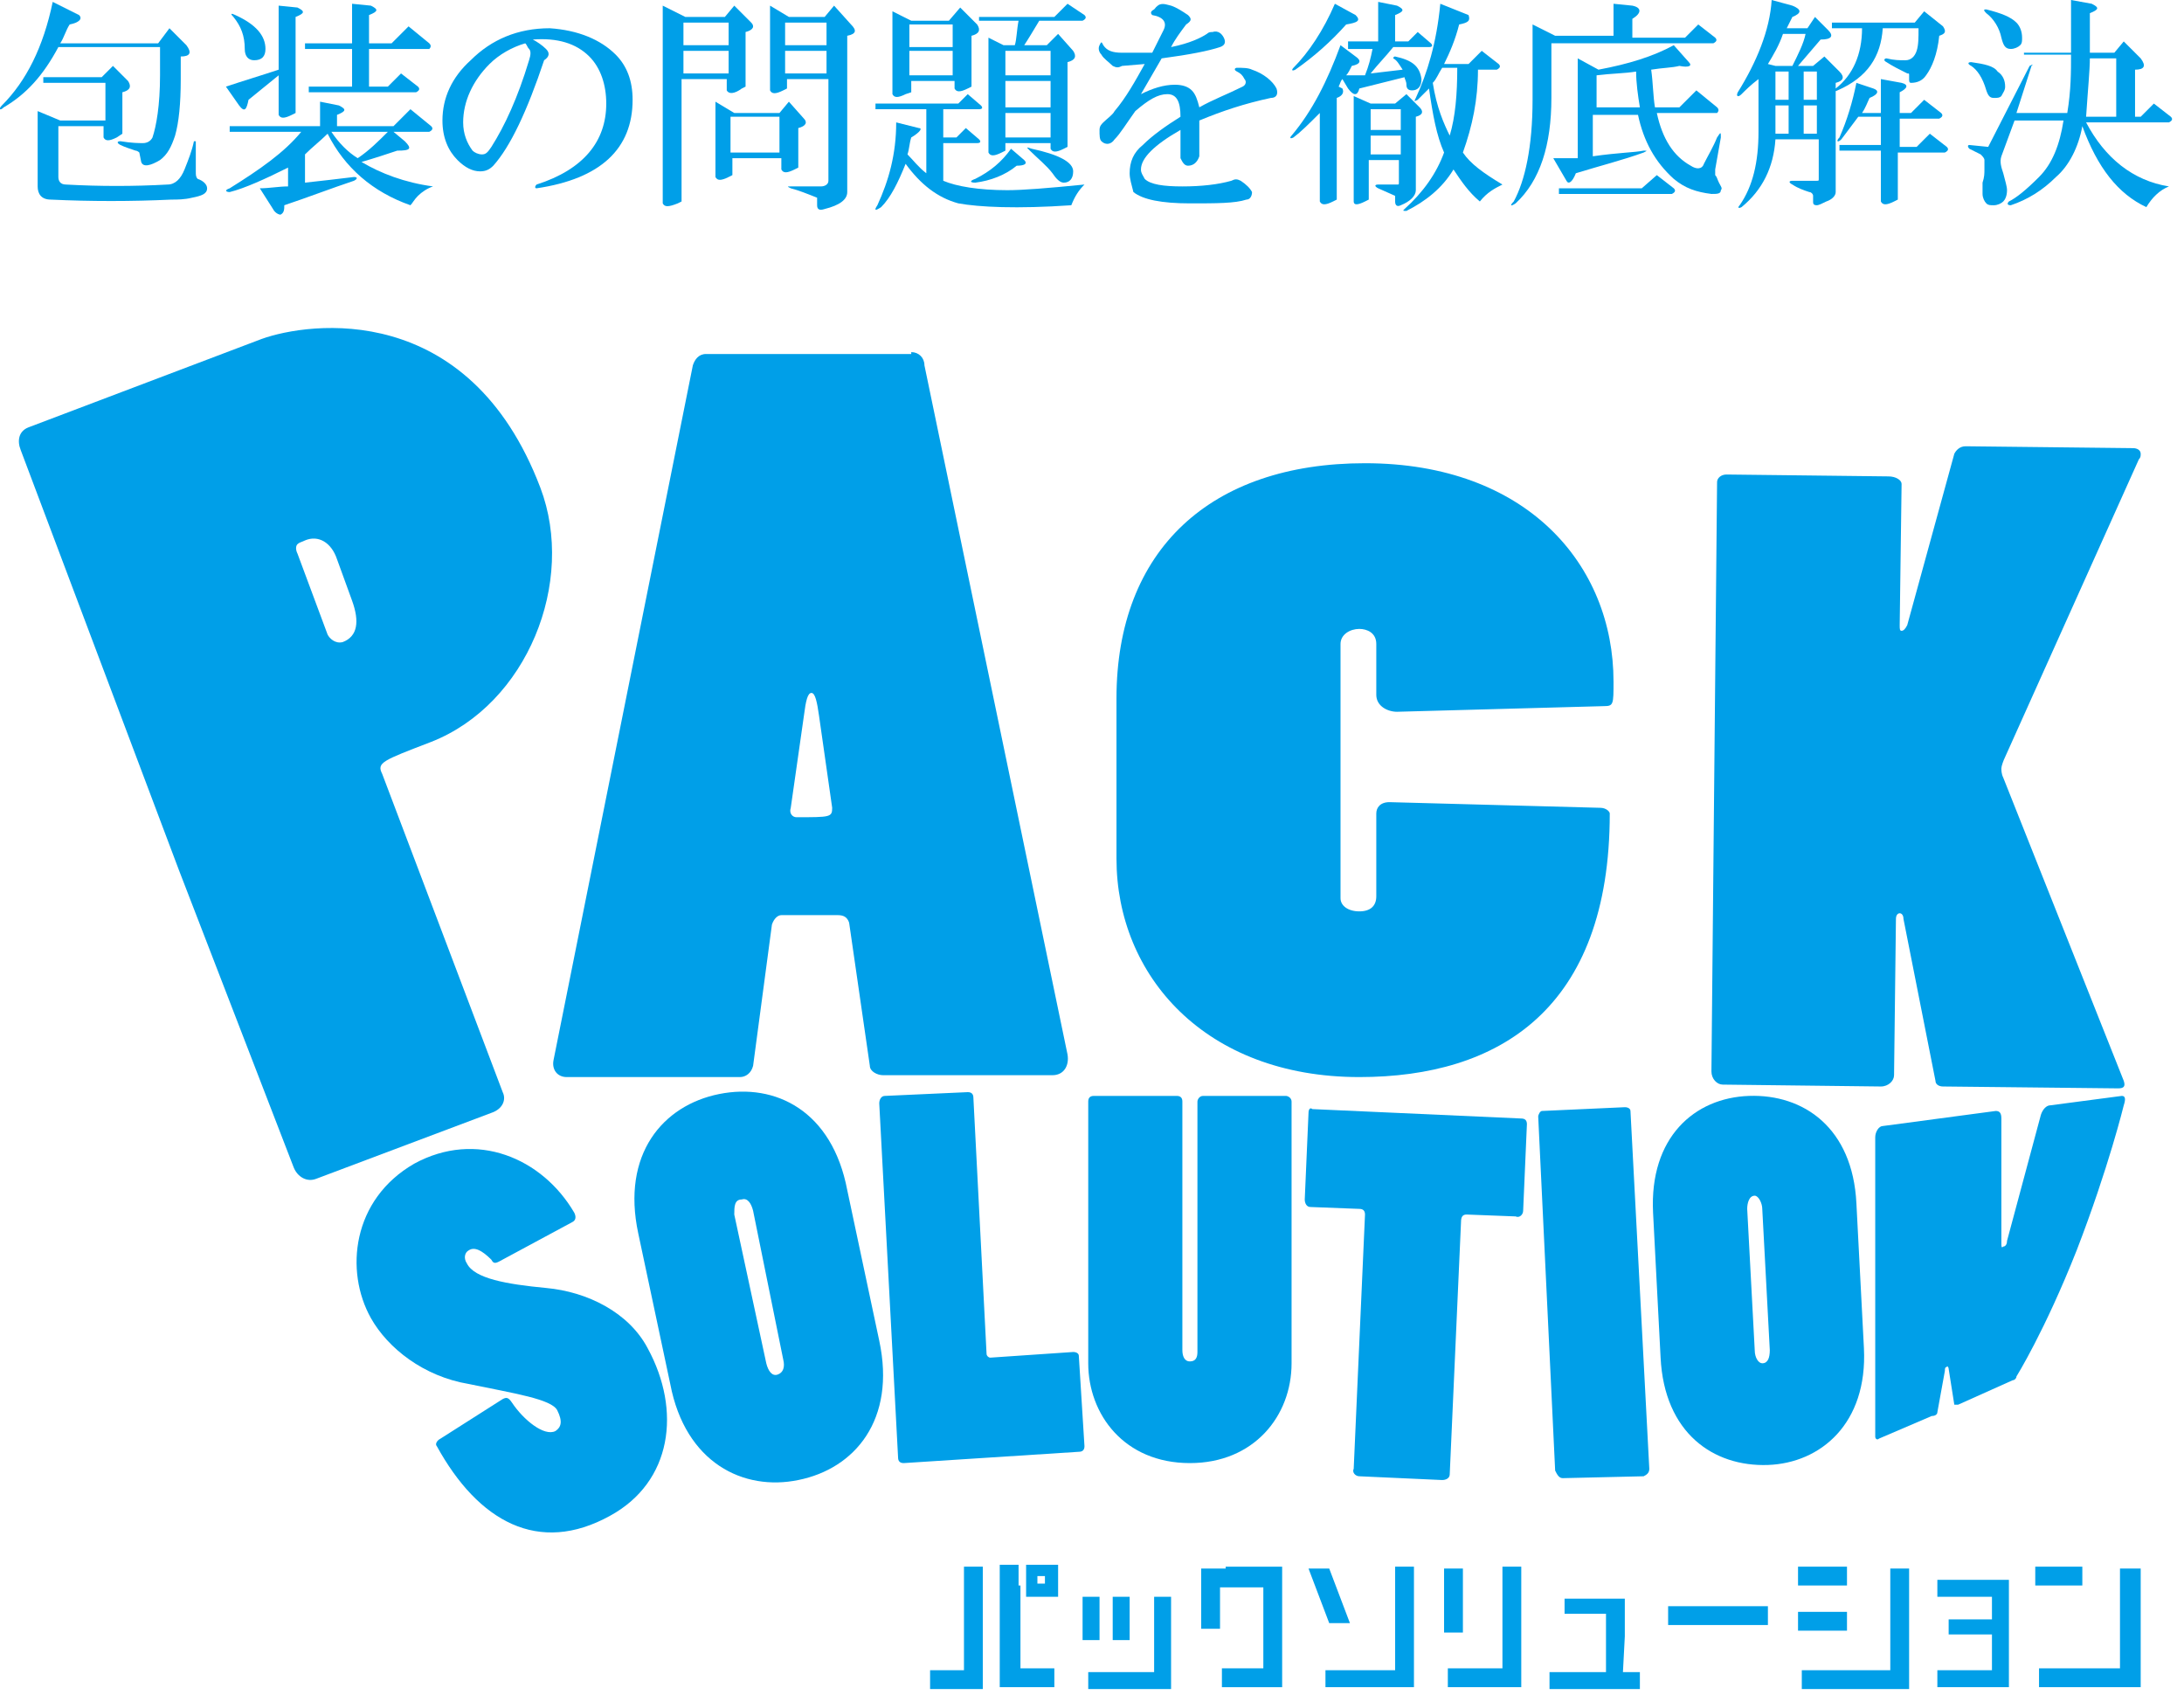
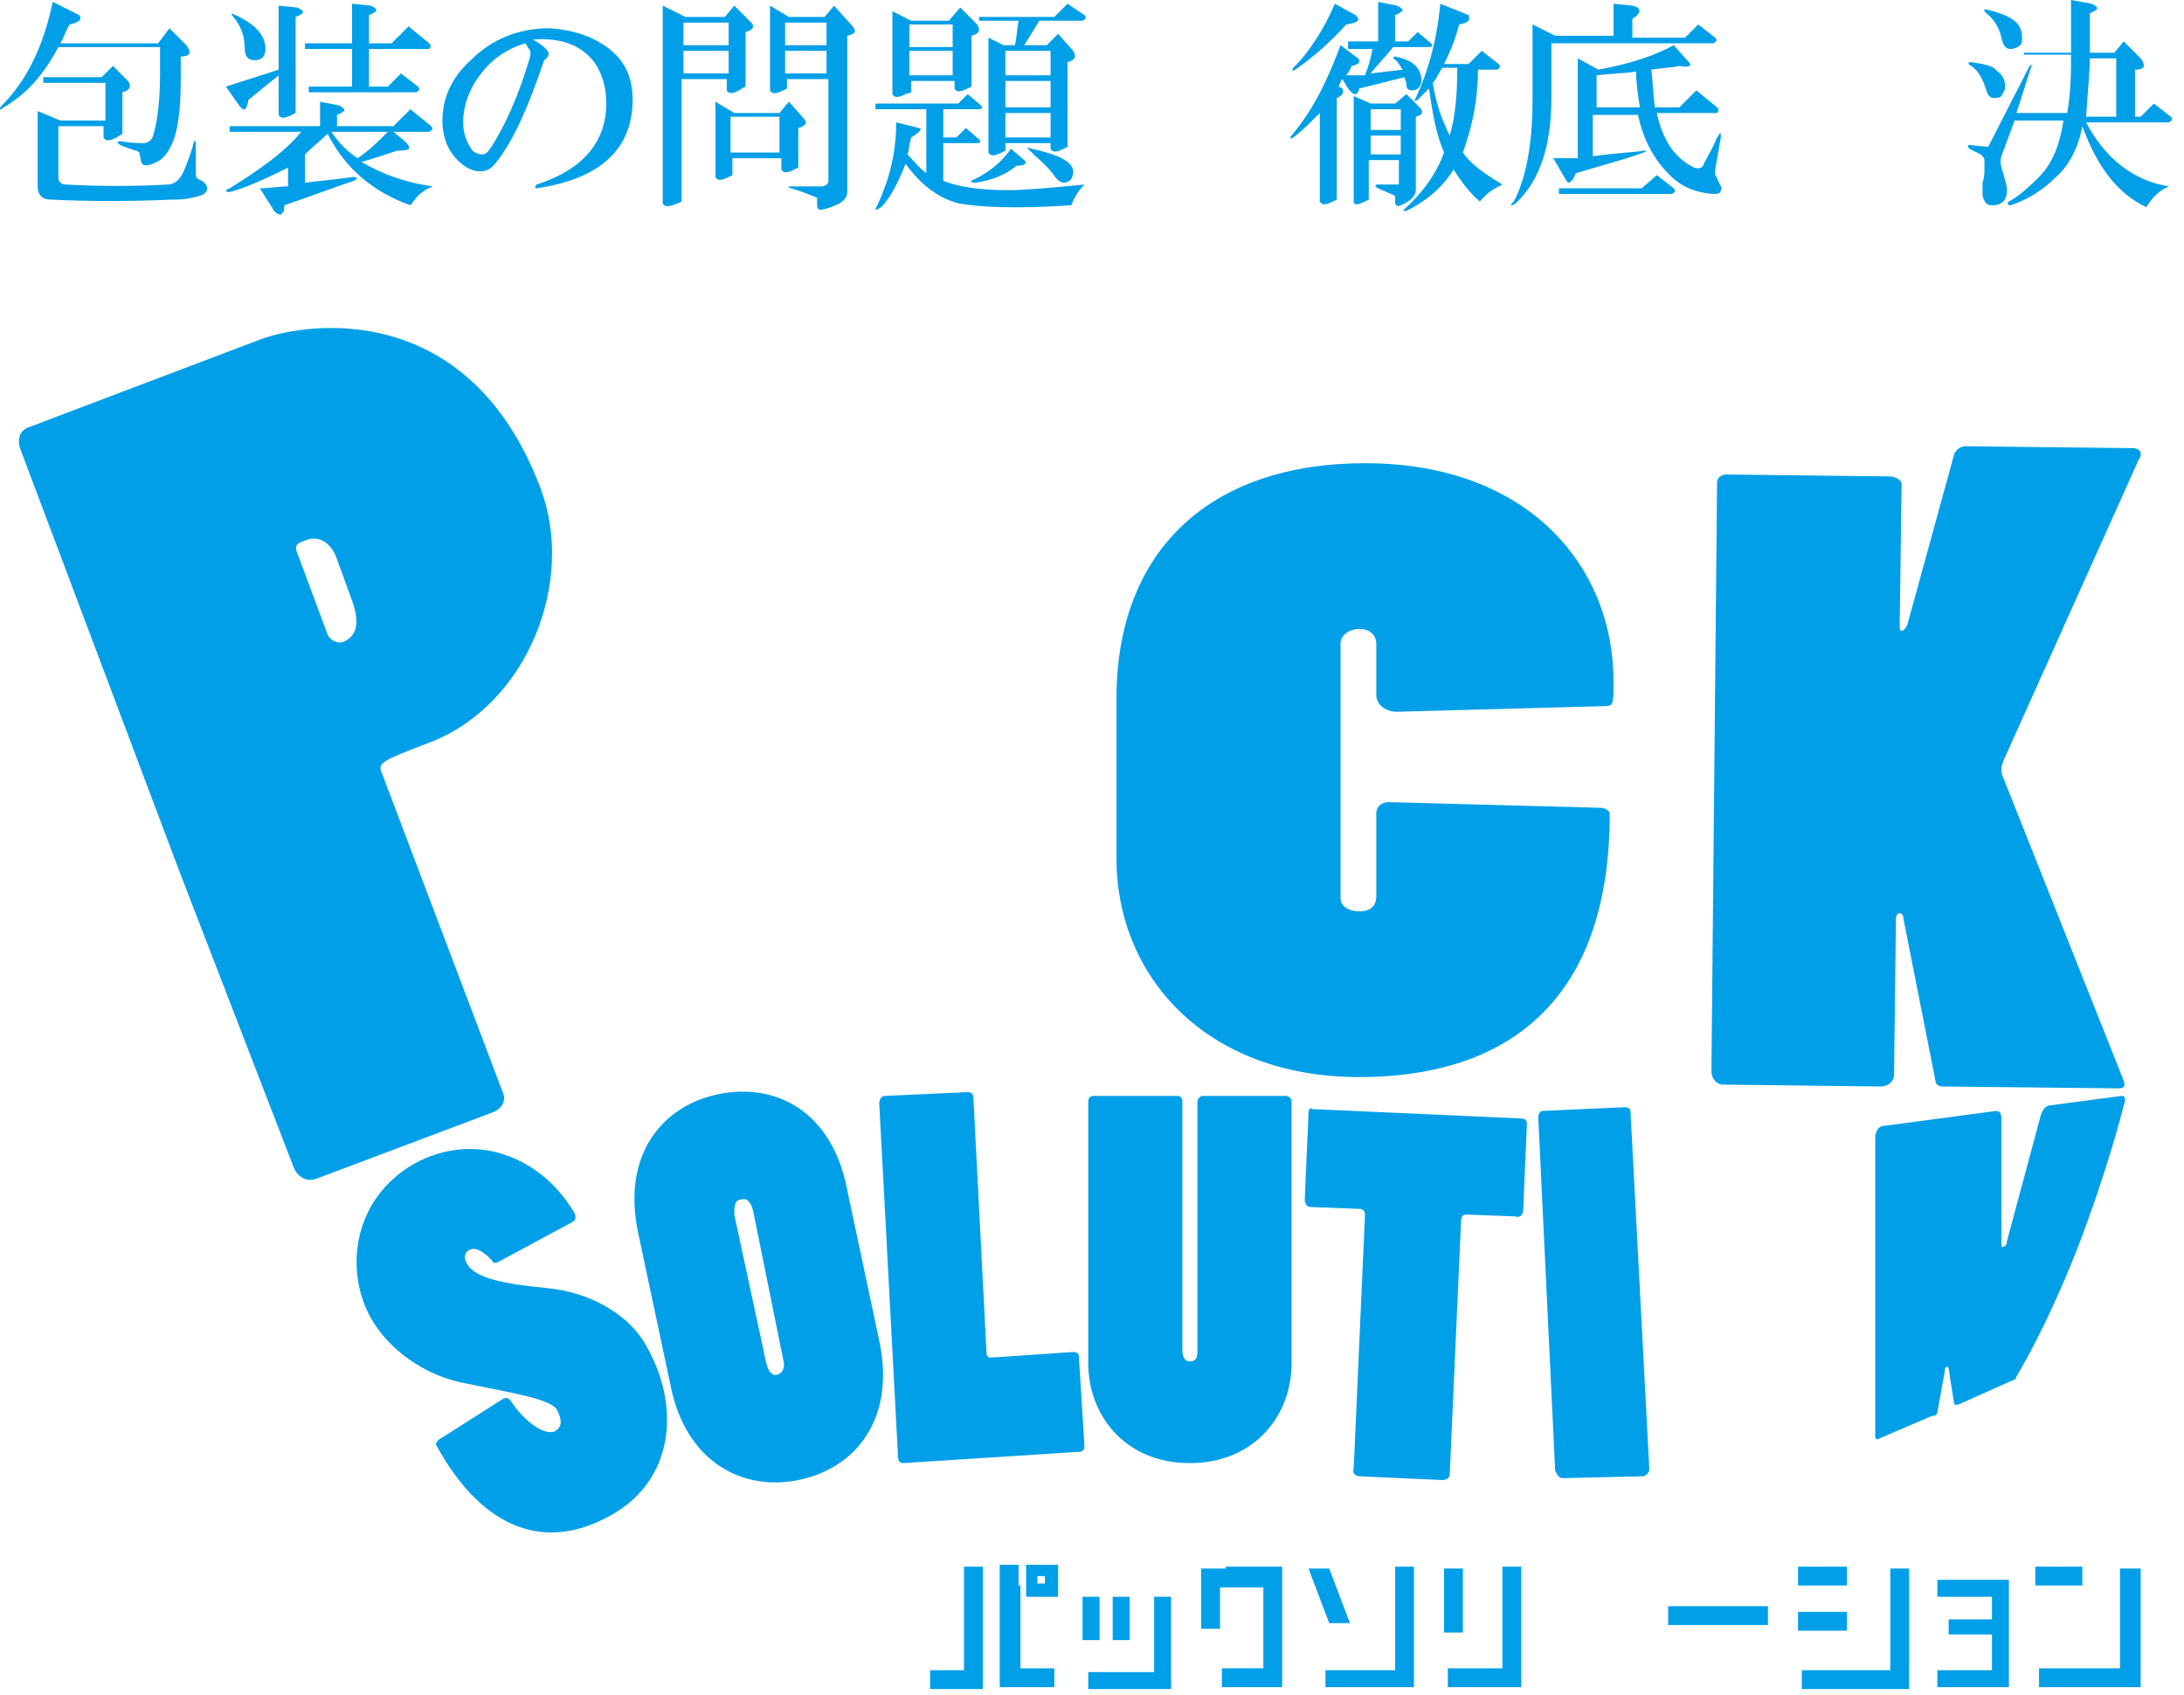
<svg xmlns="http://www.w3.org/2000/svg" version="1.1" id="レイヤー_1" x="0px" y="0px" width="116px" height="90px" viewBox="0 0 116 90" style="enable-background:new 0 0 116 90;" xml:space="preserve">
  <style type="text/css">
	.st0{fill:#009FE8;}
</style>
  <g>
    <path class="st0" d="M9.5,46.2L1.1,23.9c-0.2-0.5-0.1-1,0.4-1.2l12.4-4.7c2.5-0.9,11-2.1,14.8,7.9c1.9,5-0.7,11.5-5.8,13.5   c-2.6,1-2.9,1.1-2.6,1.7l6.4,16.9c0.2,0.4,0,0.9-0.6,1.1l-9.3,3.5c-0.5,0.2-1-0.1-1.2-0.6L9.5,46.2z M17.4,33.7   c0.1,0.2,0.4,0.5,0.8,0.4c0.8-0.3,0.9-1.1,0.5-2.2l-0.8-2.2c-0.3-0.9-1-1.3-1.7-1c-0.2,0.1-0.3,0.1-0.4,0.2c-0.1,0.1-0.1,0.3,0,0.5   L17.4,33.7z" />
-     <path class="st0" d="M48.4,18.7c0.4,0,0.7,0.3,0.7,0.7L56.7,56c0.1,0.6-0.2,1.1-0.8,1.1h-9c-0.3,0-0.7-0.2-0.7-0.5L45.1,49   c-0.1-0.3-0.3-0.4-0.6-0.4h-3c-0.2,0-0.4,0.2-0.5,0.5L40,56.6c-0.1,0.4-0.4,0.6-0.7,0.6h-9.2c-0.5,0-0.8-0.4-0.7-0.9l7.4-36.9   c0.1-0.3,0.3-0.6,0.7-0.6H48.4z M43.5,38c-0.1-0.7-0.2-1.2-0.4-1.2c-0.2,0-0.3,0.4-0.4,1.2L42,42.9c-0.1,0.3,0.1,0.5,0.3,0.5   c1.8,0,1.9,0,1.9-0.5L43.5,38z" />
    <path class="st0" d="M59.3,37.1c0-7.9,5-12.5,13.2-12.5c8.6,0,13.2,5.4,13.2,11.6c0,1.2,0,1.3-0.5,1.3l-11,0.3   c-0.5,0-1.1-0.3-1.1-0.9v-2.7c0-0.6-0.5-0.8-0.9-0.8c-0.5,0-1,0.3-1,0.8v13.5c0,0.4,0.4,0.7,1,0.7c0.6,0,0.9-0.3,0.9-0.8v-4.4   c0-0.3,0.2-0.6,0.7-0.6L85,42.9c0.3,0,0.5,0.2,0.5,0.3c0,10.4-5.9,14-13.3,14c-8.2,0-12.9-5.4-12.9-11.6V37.1z" />
    <path class="st0" d="M101.1,48.8c0-0.2-0.1-0.3-0.2-0.3c-0.1,0-0.2,0.1-0.2,0.3l-0.1,8.3c0,0.3-0.3,0.6-0.7,0.6l-8.4-0.1   c-0.3,0-0.6-0.3-0.6-0.7l0.3-31.3c0-0.2,0.2-0.4,0.5-0.4l8.6,0.1c0.4,0,0.7,0.2,0.7,0.4l-0.1,7.5c0,0.2,0,0.3,0.1,0.3   c0.1,0,0.2-0.1,0.3-0.3l2.5-9.1c0.1-0.2,0.3-0.4,0.6-0.4l8.9,0.1c0.2,0,0.4,0.1,0.4,0.3c0,0.1,0,0.2-0.1,0.3l-7.1,15.8   c-0.1,0.2-0.2,0.5-0.2,0.6c0,0.1,0,0.3,0.1,0.5l6.4,16.1c0.1,0.3,0,0.4-0.3,0.4l-9.3-0.1c-0.2,0-0.4-0.1-0.4-0.3L101.1,48.8z" />
    <path class="st0" d="M26.5,67c-0.2,0.1-0.3,0.1-0.4-0.1c-0.5-0.5-0.9-0.7-1.2-0.5c-0.2,0.1-0.3,0.4-0.1,0.7   c0.4,0.8,2.1,1.1,4.2,1.3c2.2,0.2,4.4,1.3,5.4,3.2c1.8,3.3,1.3,7.1-2,8.9c-3.8,2.1-7,0.3-9.2-3.7c-0.1-0.1,0-0.3,0.2-0.4l3.3-2.1   c0.2-0.1,0.3-0.1,0.5,0.2c0.6,0.9,1.7,1.8,2.3,1.5c0.3-0.2,0.4-0.5,0.1-1.1c-0.3-0.6-2.3-0.9-4.7-1.4c-2.4-0.4-4.3-1.9-5.2-3.5   c-1.4-2.5-1-6.3,2.3-8.2c3.3-1.8,6.8-0.3,8.5,2.6c0.1,0.2,0.1,0.4-0.1,0.5L26.5,67z" />
    <path class="st0" d="M33.9,65.5c-0.9-4.2,1.3-6.8,4.3-7.4c3-0.6,6,0.9,6.8,5.1l1.7,8c0.9,4.2-1.3,6.8-4.3,7.4   c-2.9,0.6-6-0.9-6.8-5.1L33.9,65.5z M40.7,72.4c0.1,0.4,0.3,0.7,0.6,0.6c0.3-0.1,0.4-0.4,0.3-0.8l-1.6-7.9   c-0.1-0.4-0.3-0.7-0.6-0.6C39,63.7,39,64.1,39,64.5L40.7,72.4z" />
    <path class="st0" d="M57,71.8c0.2,0,0.3,0.1,0.3,0.2l0.3,4.8c0,0.2-0.1,0.3-0.3,0.3L48,77.7c-0.2,0-0.3-0.1-0.3-0.3l-1-18.8   c0-0.2,0.1-0.4,0.3-0.4l4.4-0.2c0.2,0,0.3,0.1,0.3,0.3l0.7,13.6c0,0.1,0.1,0.2,0.2,0.2L57,71.8z" />
    <path class="st0" d="M62.5,58.2c0.2,0,0.3,0.1,0.3,0.3v13.2c0,0.3,0.1,0.6,0.4,0.6c0.3,0,0.4-0.2,0.4-0.5V58.5   c0-0.1,0.1-0.3,0.3-0.3h4.4c0.1,0,0.3,0.1,0.3,0.3v13.9c0,2.8-2,5.3-5.4,5.3c-3.5,0-5.4-2.6-5.4-5.3V58.5c0-0.2,0.1-0.3,0.3-0.3   H62.5z" />
    <path class="st0" d="M72.2,78.4c-0.2,0-0.4-0.2-0.3-0.4l0.6-13.5c0-0.2-0.1-0.3-0.3-0.3l-2.6-0.1c-0.2,0-0.3-0.2-0.3-0.4l0.2-4.6   c0-0.2,0.1-0.3,0.2-0.2l11.1,0.5c0.2,0,0.3,0.1,0.3,0.3l-0.2,4.6c0,0.2-0.2,0.4-0.4,0.3l-2.6-0.1c-0.2,0-0.3,0.1-0.3,0.4L77,78.3   c0,0.2-0.2,0.3-0.4,0.3L72.2,78.4z" />
    <path class="st0" d="M83,78.5c-0.2,0-0.3-0.2-0.4-0.4l-0.9-18.8c0-0.1,0.1-0.3,0.2-0.3l4.4-0.2c0.2,0,0.3,0.1,0.3,0.2L87.6,78   c0,0.2-0.1,0.3-0.3,0.4L83,78.5z" />
-     <path class="st0" d="M87.8,64.4c-0.2-4,2.2-6.1,5.1-6.2c2.9-0.1,5.5,1.7,5.7,5.7l0.4,7.7c0.2,4-2.3,6.1-5.1,6.2   c-2.9,0.1-5.5-1.7-5.7-5.7L87.8,64.4z M93.2,71.7c0,0.4,0.2,0.7,0.4,0.7c0.3,0,0.4-0.3,0.4-0.7l-0.4-7.5c0-0.3-0.2-0.7-0.4-0.7   c-0.3,0-0.4,0.4-0.4,0.7L93.2,71.7z" />
    <path class="st0" d="M99.6,60.4c0-0.3,0.2-0.6,0.4-0.6l6-0.8c0.2,0,0.3,0.1,0.3,0.4V66c0,0.2,0,0.3,0.1,0.2c0.1,0,0.2-0.1,0.2-0.3   l1.8-6.7c0.1-0.3,0.3-0.5,0.5-0.5l3.8-0.5c0.2,0,0.2,0.2,0.1,0.5c0,0-0.8,3.3-2.5,7.7c-1.7,4.3-3.2,6.7-3.2,6.7   c0,0.1-0.1,0.2-0.2,0.2l-2.9,1.3c-0.1,0-0.2,0-0.2,0l-0.3-1.9c0-0.1-0.1-0.2-0.1-0.1c-0.1,0-0.1,0.1-0.1,0.2l-0.4,2.2   c0,0.1-0.1,0.2-0.3,0.2l-2.8,1.2c-0.1,0.1-0.2,0-0.2-0.1L99.6,60.4z" />
    <g>
      <path class="st0" d="M51.2,83.2h1v4.6v1.9h-2.8v-1h1.8v-1v-3.4l0,0V83.2z" />
      <path class="st0" d="M54.2,84.2L54.2,84.2v3.4v1H56v1h-2.9v-1.9v-4.6h1V84.2z" />
      <path class="st0" d="M58.4,87.1h-0.9v-2.3h0.9V87.1z M61.3,84.8h0.9v3.4v1.5h-4.4v-0.9h3.5v-0.9V84.8z M60,87.1h-0.9v-2.3H60V87.1    z" />
      <path class="st0" d="M65.1,83.2h3v3.7v2.7h-3.2v-1h2.2v-1.9v-2.4h-2.3v2.2h-1v-3.2H65.1z" />
      <path class="st0" d="M77.7,86.7h-1v-3.4h1V86.7z M79.8,83.2h1v6.4h-3.9v-1h1l0,0h1.9V83.2z" />
-       <path class="st0" d="M86.2,88.8h0.9v0.9h-4.8v-0.9h3v-2.1v-1H84l0,0h-0.9v-0.8h3.2v2L86.2,88.8L86.2,88.8L86.2,88.8z" />
      <path class="st0" d="M93.9,86.3h-5.3v-1h5.3V86.3z" />
      <path class="st0" d="M98.1,84.2h-2.6v-1h2.6V84.2z M98.1,86.6h-2.6v-1h2.6V86.6z M100.3,83.3h1.1v6.4h-5.7v-1h4.7V83.3z" />
      <path class="st0" d="M102.9,83.9h3.8v5.7h-3.8v-0.9h2.9v-1.9h-2.3V86h2.3v-1.2h-2.9V83.9z" />
      <path class="st0" d="M110.6,84.2h-2.5v-1h2.5V84.2z M112.6,83.3h1.1v6.3h-5.4v-1h4.3V83.3z" />
      <polygon class="st0" points="74.1,83.2 74.1,87.4 74.1,88.7 70.4,88.7 70.4,89.6 75.1,89.6 75.1,87.8 75.1,83.2   " />
      <polygon class="st0" points="71.7,86.2 70.6,83.3 69.5,83.3 70.6,86.2   " />
      <path class="st0" d="M56.2,84.8h-1.7v-1.7h1.7V84.8L56.2,84.8z M55.1,84.1h0.4v-0.4h-0.4V84.1L55.1,84.1z" />
    </g>
  </g>
  <g>
    <path class="st0" d="M4.2,0.8c0.2,0.2,0,0.4-0.5,0.5c-0.2,0.3-0.3,0.7-0.5,1h5.2L9,1.5l0.9,0.9C10.2,2.8,10.1,3,9.6,3v1.2   c0,1.3-0.1,2.3-0.3,3c-0.2,0.6-0.4,1-0.8,1.3C8,8.8,7.6,8.9,7.5,8.6L7.4,8.1c0,0-0.1-0.1-0.2-0.1C6.9,7.9,6.6,7.8,6.4,7.7   c-0.2-0.1-0.2-0.2,0-0.2c0.6,0.1,1,0.1,1.2,0.1c0.2,0,0.4-0.1,0.5-0.3c0.2-0.6,0.4-1.7,0.4-3.3V2.5H3.1C2.3,4,1.4,5,0.2,5.7   C0,5.9-0.1,5.8,0.1,5.6c1.3-1.3,2.2-3.1,2.7-5.5L4.2,0.8z M6.8,4.3C7,4.6,6.9,4.8,6.5,4.9v2.2L6.2,7.3c-0.4,0.2-0.6,0.2-0.7,0V6.7   H3.1v2.7c0,0.2,0.1,0.4,0.4,0.4c1.8,0.1,3.6,0.1,5.4,0c0.4,0,0.7-0.3,0.9-0.8c0.2-0.5,0.4-1,0.5-1.5c0,0,0.1,0,0.1,0v1.6   c0,0.2,0,0.3,0.1,0.4C10.8,9.6,11,9.8,11,10c0,0.3-0.3,0.4-0.8,0.5c-0.4,0.1-0.8,0.1-1.1,0.1c-2.1,0.1-4.3,0.1-6.4,0   C2.2,10.6,2,10.3,2,9.9v-4l1.2,0.5h2.4v-2H2.3V4.1h3.1l0.6-0.6L6.8,4.3z" />
    <path class="st0" d="M18,5.6c0.4,0.2,0.4,0.3-0.1,0.5v0.6h3l0.9-0.9l1.1,0.9C23,6.8,23,6.9,22.8,7h-1.9l0.6,0.5   C21.9,7.9,21.8,8,21.1,8c-0.6,0.2-1.2,0.4-1.9,0.6c1,0.6,2.3,1.1,3.8,1.3c-0.3,0.1-0.6,0.3-0.8,0.5c-0.2,0.2-0.3,0.4-0.4,0.5   c-2-0.7-3.5-2-4.4-3.8c-0.4,0.4-0.8,0.7-1.2,1.1v1.5c0.9-0.1,1.8-0.2,2.6-0.3c0.2,0,0.2,0.1,0,0.2c-1.2,0.4-2.5,0.9-3.7,1.3   c0,0.2,0,0.4-0.2,0.5c-0.1,0-0.3-0.1-0.4-0.3l-0.7-1.1c0.5,0,1-0.1,1.5-0.1v-1c-1.2,0.6-2.3,1.1-3.1,1.3c-0.2,0-0.3-0.1,0-0.2   C13.8,9,15.1,8.1,16,7h-3.8V6.7h4.8V5.4L18,5.6z M15.8,0.4c0.4,0.2,0.4,0.3-0.1,0.5v5.1l-0.2,0.1c-0.4,0.2-0.6,0.2-0.7,0V4   l-1.6,1.3C13.1,5.8,13,6,12.7,5.6L12,4.6c0.9-0.3,1.9-0.6,2.8-0.9V0.3L15.8,0.4z M14.1,2.6c0,0.4-0.2,0.6-0.6,0.6   c-0.3,0-0.5-0.2-0.5-0.6c0-0.7-0.2-1.2-0.6-1.7c-0.2-0.2-0.1-0.2,0.1-0.1C13.6,1.3,14.1,1.9,14.1,2.6z M19.7,0.3   c0.4,0.2,0.4,0.3-0.1,0.5v1.5h1.2l0.9-0.9l1.1,0.9c0.1,0.1,0.1,0.2,0,0.3h-3.2v2h1l0.7-0.7l0.9,0.7c0.1,0.1,0.1,0.2-0.1,0.3h-5.7   V4.6h2.3v-2h-2.5V2.3h2.5V0.2L19.7,0.3z M19,8.4C19.6,8,20.1,7.5,20.6,7h-3C18,7.6,18.5,8.1,19,8.4z" />
    <path class="st0" d="M32.7,2.9c0.6,0.6,0.9,1.4,0.9,2.4c0,2.6-1.7,4.2-5.1,4.7c-0.1,0-0.1-0.1,0-0.2c2.5-0.8,3.7-2.3,3.7-4.3   c0-1-0.3-1.9-0.9-2.5c-0.7-0.7-1.7-1-3-0.9c0.2,0.1,0.5,0.3,0.7,0.5c0.2,0.2,0.2,0.4-0.1,0.6c-0.9,2.7-1.8,4.6-2.7,5.6   c-0.2,0.2-0.4,0.3-0.7,0.3c-0.4,0-0.8-0.2-1.2-0.6c-0.5-0.5-0.8-1.2-0.8-2.1c0-1.2,0.5-2.3,1.5-3.2c1.1-1.1,2.5-1.7,4.2-1.7   C30.7,1.6,31.9,2.1,32.7,2.9z M24.6,6.5c0,0.6,0.2,1.1,0.5,1.5c0.1,0.1,0.3,0.2,0.5,0.2c0.2,0,0.3-0.1,0.5-0.4   c0.7-1.1,1.4-2.6,2-4.6c0.1-0.3,0.1-0.5,0-0.6C28,2.5,28,2.4,27.9,2.3c-0.7,0.2-1.4,0.6-1.9,1.1C25.1,4.3,24.6,5.4,24.6,6.5z" />
    <path class="st0" d="M36.4,0.9h2.1L39,0.3l0.9,0.9c0.2,0.2,0.1,0.4-0.3,0.5v2.9l-0.2,0.1C39,5,38.7,5,38.6,4.8V4.2h-2.4v6.5   l-0.2,0.1c-0.5,0.2-0.7,0.2-0.8,0V0.3L36.4,0.9z M36.3,2.4h2.4V1.2h-2.4V2.4z M36.3,3.9h2.4V2.7h-2.4V3.9z M42.7,6.3   c0.2,0.2,0.1,0.4-0.3,0.5v2.1L42.2,9c-0.4,0.2-0.6,0.2-0.7,0V8.4h-2.6v0.9l-0.2,0.1c-0.4,0.2-0.6,0.2-0.7,0v-4l1,0.6h2.4l0.5-0.6   L42.7,6.3z M38.8,8.1h2.6V6.2h-2.6V8.1z M45.2,1.3c0.3,0.3,0.3,0.5-0.2,0.6v8.3c0,0.4-0.4,0.7-1.2,0.9c-0.3,0.1-0.4,0-0.4-0.2v-0.3   c0-0.1,0-0.1,0-0.1c-0.5-0.2-1-0.4-1.4-0.5c-0.2-0.1-0.2-0.1,0-0.1h1.6c0.2,0,0.4-0.1,0.4-0.3V4.2h-2.2v0.5l-0.2,0.1   c-0.4,0.2-0.6,0.2-0.7,0V0.3l1,0.6h1.9l0.5-0.6L45.2,1.3z M41.7,2.4h2.2V1.2h-2.2V2.4z M41.7,3.9h2.2V2.7h-2.2V3.9z" />
    <path class="st0" d="M52.1,5.6c0.1,0.1,0.1,0.2-0.1,0.2h-1.9v1.5h0.7l0.5-0.5L52,7.4c0.1,0.1,0.1,0.2-0.1,0.2h-1.8v2   c0.7,0.3,1.9,0.5,3.4,0.5c0.8,0,2.1-0.1,4.1-0.3c-0.3,0.3-0.5,0.6-0.7,1.1c-2.9,0.2-4.9,0.1-6-0.1c-1.1-0.3-2-1-2.8-2.1   c-0.4,1-0.8,1.8-1.3,2.3c-0.3,0.2-0.4,0.2-0.2-0.1c0.6-1.3,1-2.7,1-4.4l1.2,0.3C49,6.8,48.9,7,48.4,7.3c-0.1,0.3-0.1,0.6-0.2,0.9   c0.3,0.3,0.6,0.7,1,1V5.8h-2.7V5.5h4.4L51.4,5L52.1,5.6z M51.9,1.3c0.2,0.3,0.1,0.5-0.3,0.6v2.7l-0.2,0.1c-0.4,0.2-0.6,0.2-0.7,0   V4.3h-2.3v0.6L48.1,5c-0.4,0.2-0.6,0.2-0.7,0V0.6l1,0.5h2L51,0.4L51.9,1.3z M48.3,2.5h2.3V1.3h-2.3V2.5z M48.3,4h2.3V2.7h-2.3V4z    M54.4,8.5c0.2,0.2,0,0.3-0.4,0.3c-0.6,0.5-1.4,0.8-2.2,0.9c-0.3,0-0.3-0.1,0-0.2c0.8-0.4,1.4-0.9,1.9-1.6L54.4,8.5z M57.6,0.8   c0.1,0.1,0.1,0.2-0.1,0.3h-2.3c-0.3,0.5-0.6,1-0.8,1.3h1.2l0.6-0.6L57,2.7c0.2,0.3,0.1,0.5-0.3,0.6v4.5l-0.2,0.1   c-0.4,0.2-0.6,0.2-0.7,0V7.6h-2.4V8l-0.2,0.1c-0.4,0.2-0.6,0.2-0.7,0V2l0.8,0.4h0.6c0.1-0.3,0.1-0.8,0.2-1.3h-2.1V0.9H56l0.7-0.7   L57.6,0.8z M53.4,4h2.4V2.7h-2.4V4z M53.4,5.7h2.4V4.3h-2.4V5.7z M53.4,7.3h2.4V6h-2.4V7.3z M57,9.1c0,0.4-0.2,0.6-0.5,0.6   c-0.2,0-0.4-0.2-0.6-0.5c-0.3-0.4-0.8-0.8-1.2-1.2c-0.2-0.2-0.2-0.2,0.1-0.1C56.2,8.2,57,8.6,57,9.1z" />
-     <path class="st0" d="M62.2,0.3c0.3,0.1,0.6,0.3,0.9,0.5c0.2,0.2,0.2,0.3-0.1,0.5c-0.3,0.4-0.6,0.8-0.8,1.2c1-0.2,1.6-0.5,1.9-0.7   c0.1-0.1,0.2-0.1,0.3-0.1C64.7,1.6,64.9,1.8,65,2c0.1,0.2,0.1,0.4-0.2,0.5c-0.6,0.2-1.6,0.4-3.1,0.6L60.6,5   c0.6-0.3,1.2-0.5,1.8-0.5c0.4,0,0.7,0.1,0.9,0.3c0.2,0.2,0.3,0.5,0.4,0.9C64.4,5.3,65.2,5,66,4.6c0.2-0.1,0.2-0.3,0.1-0.4   C66,4,65.9,3.9,65.7,3.8c-0.2-0.1-0.1-0.2,0-0.2c0.3,0,0.6,0,0.8,0.1c0.6,0.2,1.1,0.6,1.3,1c0.1,0.3,0,0.5-0.3,0.5   c-1.4,0.3-2.6,0.7-3.8,1.2c0,0.6,0,1.3,0,1.9c-0.1,0.3-0.3,0.5-0.6,0.5c-0.2,0-0.3-0.2-0.4-0.4c0-0.4,0-0.9,0-1.5   c-1.4,0.8-2.1,1.5-2.1,2.1c0,0.2,0.1,0.3,0.2,0.5c0.3,0.3,1,0.4,2,0.4c1,0,1.9-0.1,2.6-0.3c0.2-0.1,0.3-0.1,0.5,0   c0.3,0.2,0.5,0.4,0.6,0.6c0,0.2-0.1,0.4-0.3,0.4c-0.6,0.2-1.6,0.2-3,0.2c-1.5,0-2.5-0.2-3-0.6C60.1,9.8,60,9.5,60,9.2   c0-0.6,0.2-1.1,0.7-1.5c0.5-0.5,1.2-1,2-1.5c0-0.8-0.2-1.2-0.7-1.2s-1,0.3-1.7,0.9c-0.5,0.7-0.8,1.2-1.1,1.5   c-0.2,0.3-0.5,0.3-0.7,0.1c-0.1-0.1-0.1-0.3-0.1-0.6c0-0.2,0.1-0.3,0.2-0.4c0.2-0.2,0.5-0.4,0.6-0.6c0.6-0.7,1.1-1.6,1.6-2.5   l-1.2,0.1c-0.2,0.1-0.3,0.1-0.5,0c-0.2-0.2-0.5-0.4-0.6-0.6c-0.1-0.1-0.2-0.3-0.1-0.5c0.1-0.2,0.1-0.2,0.2,0c0.2,0.3,0.5,0.4,1,0.4   c0.5,0,1,0,1.6,0c0.2-0.4,0.4-0.8,0.6-1.2c0.2-0.4,0-0.7-0.6-0.8c-0.1-0.1-0.1-0.2,0.1-0.3C61.6,0.1,61.8,0.2,62.2,0.3z" />
    <path class="st0" d="M74.2,0.3c0.4,0.2,0.4,0.3-0.1,0.5v1.4h0.7l0.5-0.5L76,2.3c0.1,0.1,0.1,0.2-0.1,0.2H74   c-0.4,0.5-0.8,0.9-1.2,1.4l1.7-0.2c-0.2-0.3-0.3-0.5-0.5-0.6C74,3.1,74,3,74.1,3c0.9,0.2,1.3,0.5,1.4,1.2c0,0.4-0.2,0.6-0.5,0.6   c-0.2,0-0.3-0.1-0.3-0.3c0-0.2-0.1-0.3-0.1-0.4l-2.4,0.6c-0.1,0.4-0.3,0.4-0.6,0l-0.3-0.5c-0.1,0.1-0.1,0.2-0.2,0.4l0.2,0.1   c0.1,0.2,0,0.4-0.3,0.5v5.4l-0.2,0.1c-0.4,0.2-0.6,0.2-0.7,0V6c-0.6,0.6-1,1-1.4,1.3c-0.2,0.1-0.2,0-0.1-0.1   c1.1-1.3,1.9-2.9,2.6-4.8L72,3c0.3,0.2,0.3,0.4-0.2,0.5c-0.1,0.2-0.2,0.4-0.3,0.5l1,0c0.2-0.5,0.3-0.9,0.4-1.4h-1.3V2.2h1.6V0.1   L74.2,0.3z M72,0.8c0.3,0.3,0.1,0.4-0.5,0.5c-0.8,0.9-1.7,1.7-2.7,2.4c-0.2,0.1-0.2,0-0.1-0.1c0.8-0.8,1.6-2,2.2-3.4L72,0.8z    M75.4,5.7c0.2,0.2,0.2,0.4-0.2,0.5v3.9c0,0.3-0.3,0.6-0.8,0.8c-0.2,0.1-0.3,0-0.3-0.2l0-0.3L73.2,10c-0.2-0.1-0.2-0.2,0-0.2l1,0   c0.1,0,0.1,0,0.1-0.1V8.5h-1.6v2.1l-0.2,0.1c-0.4,0.2-0.6,0.2-0.6,0V5.1l0.9,0.4h1.3L74.7,5L75.4,5.7z M72.8,6.9h1.6V5.8h-1.6V6.9z    M72.8,8.2h1.6v-1h-1.6V8.2z M78,0.8c0.1,0.3,0,0.4-0.5,0.5c-0.2,0.8-0.5,1.5-0.8,2.1H78l0.7-0.7l0.9,0.7c0.1,0.1,0.1,0.2-0.1,0.3   h-1c0,1.6-0.3,3-0.8,4.4c0.4,0.6,1.1,1.1,2.1,1.7c-0.4,0.2-0.8,0.4-1.2,0.9c-0.6-0.5-1-1.1-1.4-1.7c-0.6,1-1.5,1.7-2.5,2.2   c-0.2,0-0.2,0-0.1-0.1c1-0.9,1.7-1.9,2.1-3c-0.4-0.9-0.6-2-0.8-3.4c-0.2,0.2-0.4,0.4-0.6,0.6c-0.2,0.1-0.2,0.1-0.1-0.1   c0.6-1.3,1.1-2.9,1.3-5L78,0.8z M76.6,3.6c-0.2,0.3-0.3,0.6-0.5,0.8c0.2,1.3,0.6,2.2,0.9,2.8c0.3-1,0.4-2.2,0.4-3.6H76.6z" />
    <path class="st0" d="M86.7,0.3c0.5,0.1,0.5,0.4,0,0.7v1h2.8l0.7-0.7l0.9,0.7c0.1,0.1,0.1,0.2-0.1,0.3h-8.6v2.9   c0,2.5-0.6,4.4-1.9,5.6c-0.3,0.2-0.3,0.1-0.1-0.1c0.6-1.1,1-2.9,1-5.4V1.3l1.2,0.6h3.1V0.2L86.7,0.3z M89.7,3.3   c0.2,0.2,0,0.3-0.5,0.2c-0.4,0.1-0.9,0.1-1.5,0.2c0.1,0.7,0.1,1.4,0.2,2h1.3l0.9-0.9l1.1,0.9c0.1,0.1,0.1,0.2,0,0.3H88   c0.3,1.4,0.9,2.3,1.8,2.8c0.3,0.2,0.6,0.2,0.7-0.1c0.2-0.4,0.5-0.9,0.7-1.4c0.2-0.3,0.2-0.3,0.2,0L91.1,9c0,0.1,0,0.2,0,0.3   c0.1,0.1,0.1,0.2,0.2,0.4c0.1,0.2,0.2,0.3,0.1,0.4c0,0.2-0.2,0.2-0.5,0.2c-0.8-0.1-1.4-0.3-2-0.8c-1-0.9-1.6-2-1.9-3.4h-2.4v2.2   C86,8.1,86.8,8.1,87.3,8c0.2,0,0.2,0,0,0.1c-1.1,0.4-2.3,0.7-3.6,1.1c-0.2,0.5-0.4,0.6-0.5,0.4l-0.7-1.2c0.4,0,0.8,0,1.3,0V3.1   l1.1,0.6c1.6-0.3,2.9-0.7,4-1.3L89.7,3.3z M88.9,10c0.1,0.1,0.1,0.2-0.1,0.3h-6v-0.3h4.4L88,9.3L88.9,10z M84.7,5.7h2.4   c-0.1-0.6-0.2-1.3-0.2-1.9c-0.6,0.1-1.3,0.1-2.1,0.2V5.7z" />
-     <path class="st0" d="M95.2,0.3c0.5,0.2,0.5,0.4,0,0.6l-0.3,0.6H96l0.4-0.6l0.7,0.7c0.3,0.3,0.2,0.5-0.4,0.5l-1.2,1.4h0.8L96.9,3   l0.8,0.8c0.3,0.3,0.2,0.5-0.2,0.6v5.8c0,0.2-0.2,0.4-0.5,0.5c-0.2,0.1-0.4,0.2-0.5,0.2c-0.2,0-0.2-0.1-0.2-0.2c0-0.1,0-0.2,0-0.3   s-0.1-0.2-0.2-0.2c-0.3-0.1-0.6-0.2-0.9-0.4c-0.2-0.1-0.2-0.2,0-0.2c0.5,0,0.9,0,1.3,0c0.1,0,0.1,0,0.1-0.1V7.4h-2.3   c-0.1,1.5-0.7,2.7-1.8,3.6c-0.2,0.1-0.2,0-0.1-0.1c0.7-1,1-2.3,1-3.9V4.2C93,4.5,92.7,4.8,92.5,5c-0.2,0.2-0.3,0.1-0.2-0.1   c1-1.6,1.7-3.3,1.8-4.9L95.2,0.3z M94.7,1.8c-0.2,0.6-0.5,1.1-0.8,1.6l0.4,0.1h0.9c0.3-0.6,0.6-1.2,0.7-1.7H94.7z M94.2,5.3H95V3.8   h-0.7V5.3z M94.2,7.1H95V5.6h-0.7V7.1z M95.8,5.3h0.7V3.8h-0.7V5.3z M95.8,7.1h0.7V5.6h-0.7V7.1z M103.2,1.4   c0.2,0.3,0.1,0.4-0.2,0.5c-0.1,1-0.4,1.7-0.7,2.1c-0.2,0.3-0.5,0.4-0.8,0.4c-0.1,0-0.1-0.1-0.1-0.2c0,0,0-0.1,0-0.2   c0-0.1,0-0.1-0.1-0.1c-0.4-0.2-0.8-0.4-1.1-0.6c-0.2-0.1-0.1-0.2,0-0.2c0.4,0.1,0.7,0.1,1,0.1c0.3,0,0.5-0.2,0.6-0.5   c0.1-0.3,0.1-0.7,0.1-1.2h-1.9c-0.1,1.5-0.8,2.6-2.4,3.3c-0.2,0.1-0.2,0-0.1-0.1c0.9-0.7,1.4-1.8,1.4-3.2h-1.6V1.2h4.4l0.5-0.6   L103.2,1.4z M101,4.4c0.4,0.1,0.3,0.3-0.1,0.5v1.1h0.6l0.7-0.7l0.9,0.7c0.1,0.1,0.1,0.2-0.1,0.3h-2.1v1.5h0.9l0.7-0.7l0.9,0.7   c0.1,0.1,0.1,0.2-0.1,0.3h-2.5v2.5l-0.2,0.1c-0.4,0.2-0.6,0.2-0.7,0V8h-2.2V7.7h2.2V6.2h-1.2c-0.3,0.4-0.6,0.8-0.9,1.2   c-0.2,0.2-0.3,0.1-0.1-0.1c0.4-0.9,0.7-1.9,0.9-2.9l0.9,0.3c0.3,0.1,0.3,0.3-0.2,0.5c-0.1,0.2-0.2,0.5-0.4,0.8h1V4.2L101,4.4z" />
    <path class="st0" d="M111.1,0.2c0.4,0.2,0.4,0.3-0.1,0.5v2.1h1.3l0.5-0.6l0.9,0.9c0.3,0.4,0.2,0.6-0.3,0.6v2.5h0.3l0.7-0.7l0.9,0.7   c0.1,0.1,0.1,0.2-0.1,0.3h-4.4c1,1.9,2.5,3.1,4.4,3.4c-0.5,0.2-0.9,0.6-1.2,1.1c-1.5-0.7-2.6-2.1-3.4-4.3c-0.2,1.1-0.7,2.1-1.4,2.7   c-0.7,0.7-1.5,1.2-2.4,1.5c-0.2,0-0.2-0.1-0.1-0.2c0.4-0.2,0.9-0.6,1.6-1.3c0.7-0.7,1.1-1.7,1.3-3H107l-0.7,1.9   c-0.1,0.3,0,0.6,0.1,0.9c0.1,0.4,0.2,0.7,0.2,0.9c0,0.3-0.1,0.5-0.2,0.6c-0.1,0.1-0.3,0.2-0.5,0.2c-0.2,0-0.3,0-0.4-0.1   c-0.1-0.1-0.2-0.3-0.2-0.5c0-0.2,0-0.4,0-0.6c0.1-0.3,0.1-0.5,0.1-0.7c0-0.2,0-0.4,0-0.5c0-0.1-0.1-0.2-0.2-0.3l-0.6-0.3   c-0.1-0.1-0.1-0.2,0-0.2l1,0.1l2.2-4.3c0.2-0.1,0.2-0.1,0.1,0l-0.8,2.5h2.7c0.2-1.2,0.2-2.2,0.2-3.1h-2.5V2.8h2.5V0L111.1,0.2z    M106.5,4.6c0,0.2-0.1,0.3-0.2,0.5c-0.1,0.1-0.2,0.1-0.4,0.1c-0.2,0-0.3-0.1-0.4-0.4c-0.2-0.7-0.5-1.1-0.8-1.3   c-0.2-0.1-0.2-0.2,0-0.2c0.7,0.1,1.2,0.2,1.4,0.5C106.4,4,106.5,4.3,106.5,4.6z M107.4,2c0,0.2,0,0.3-0.1,0.4   c-0.1,0.1-0.3,0.2-0.5,0.2c-0.3,0-0.4-0.2-0.5-0.6c-0.1-0.5-0.4-1-0.8-1.3c-0.2-0.2-0.1-0.2,0-0.2c0.8,0.2,1.3,0.4,1.6,0.7   C107.3,1.4,107.4,1.7,107.4,2z M112.4,6.1V3.1H111c0,0.6-0.1,1.6-0.2,3.1H112.4z" />
  </g>
</svg>